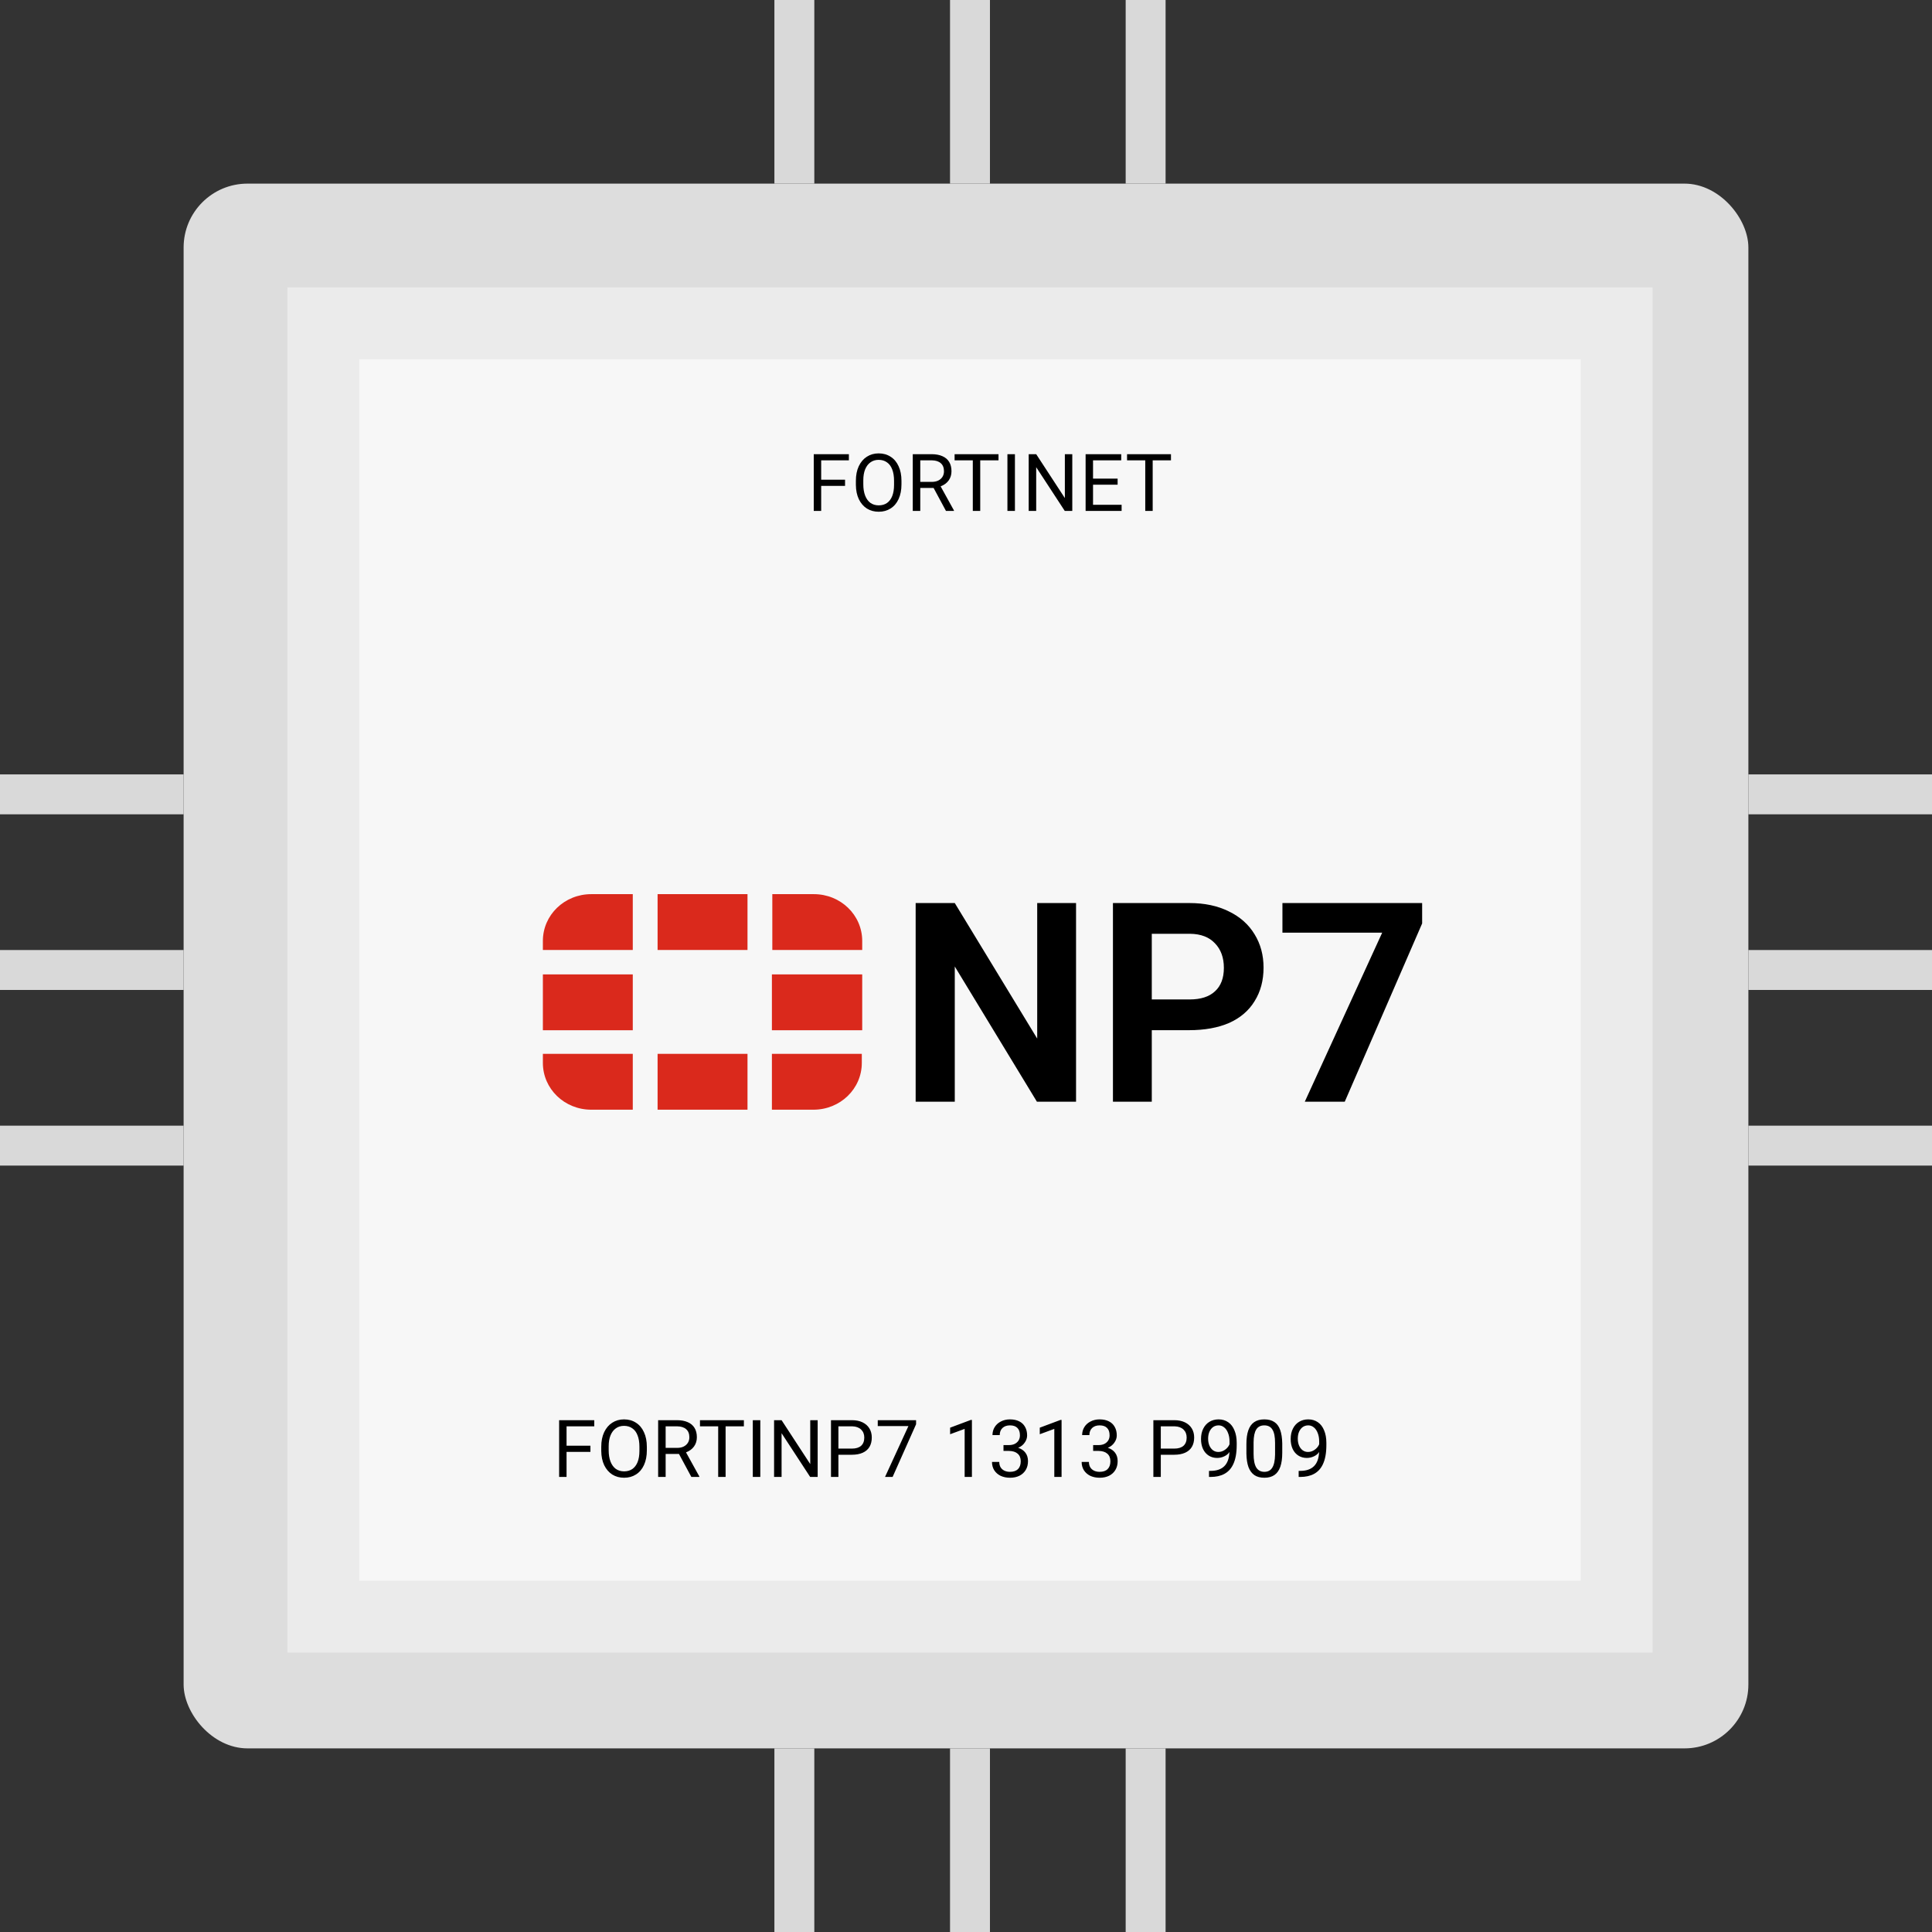
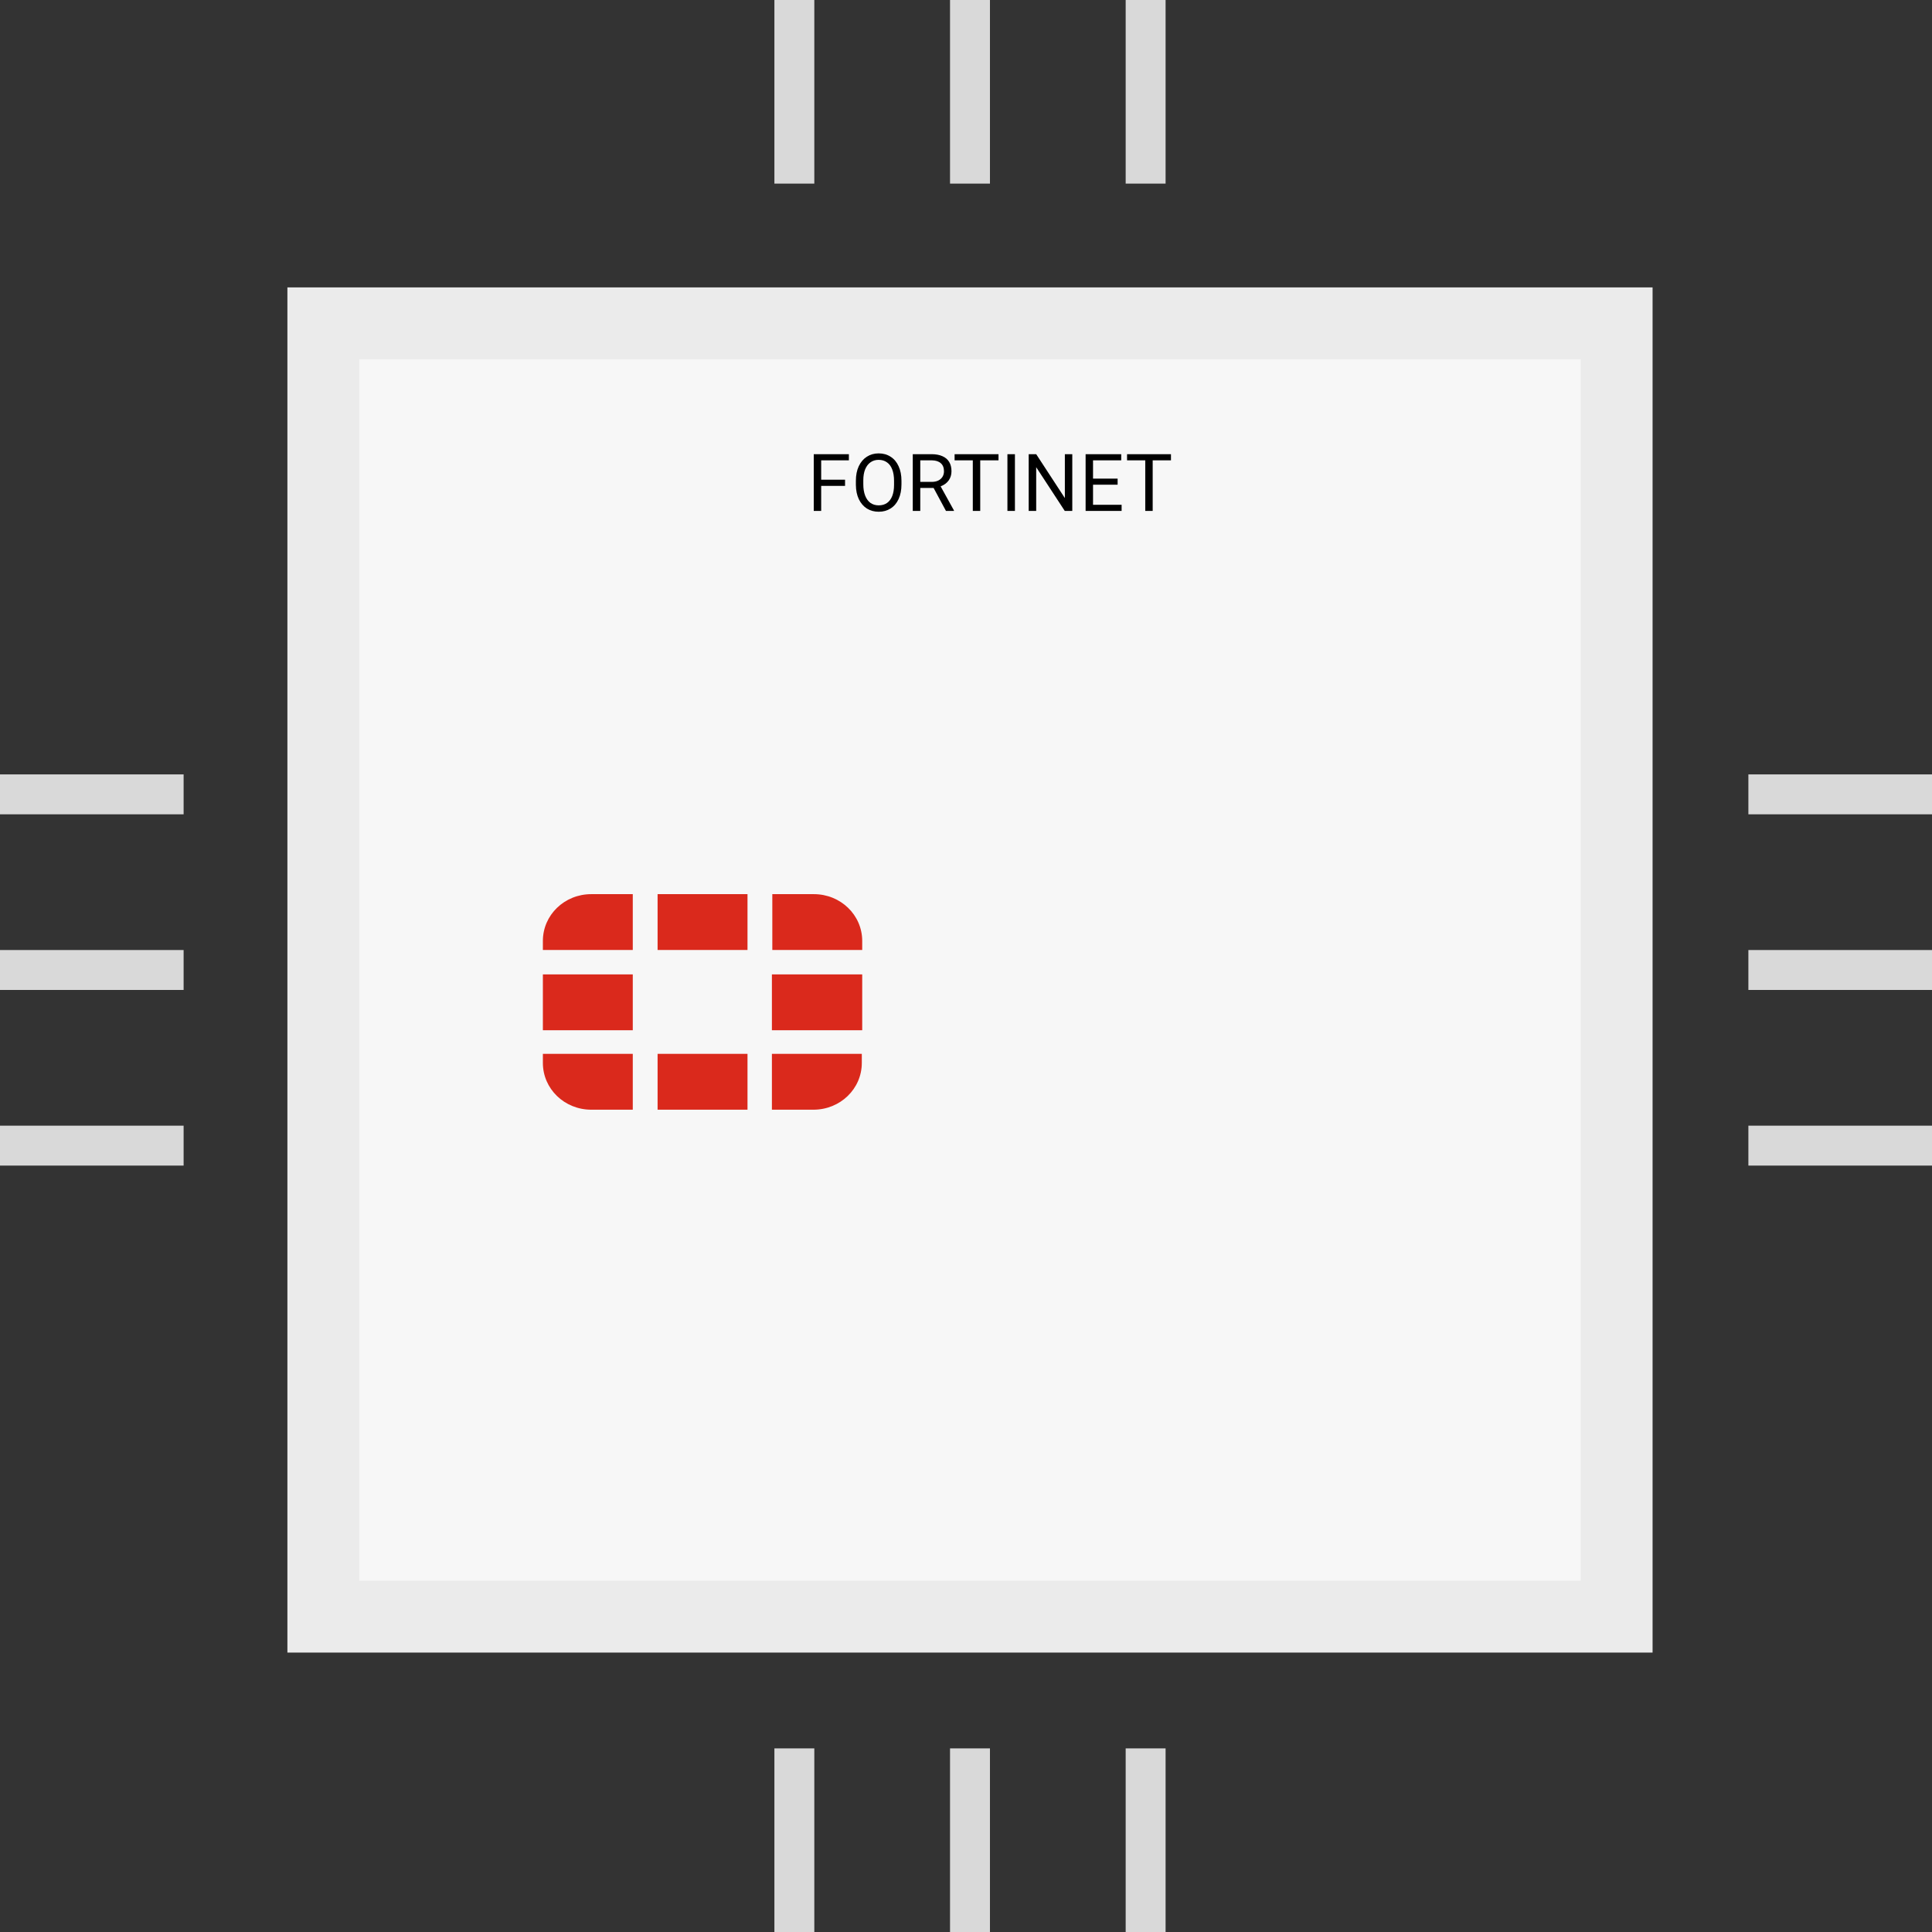
<svg xmlns="http://www.w3.org/2000/svg" width="242" height="242" viewBox="0 0 242 242" fill="none">
  <rect x="0" y="0" width="242" height="242" fill="#333333" stroke="none" />
-   <rect x="23" y="23" width="196" height="196" rx="8" fill="#DDDDDD" />
  <rect x="40.5" y="40.5" width="162" height="162" fill="#F7F7F7" stroke="#EBEBEB" stroke-width="9" />
  <path d="M105.85 60.86H102.86V64H101.93V56.89H106.33V57.66H102.86V60.09H105.85V60.86ZM112.917 60.67C112.917 61.377 112.797 61.99 112.557 62.51C112.324 63.023 111.99 63.417 111.557 63.69C111.13 63.963 110.634 64.1 110.067 64.1C109.514 64.1 109.02 63.967 108.587 63.7C108.16 63.427 107.824 63.037 107.577 62.53C107.337 62.023 107.214 61.427 107.207 60.74V60.23C107.207 59.523 107.327 58.913 107.567 58.4C107.814 57.88 108.15 57.483 108.577 57.21C109.01 56.93 109.504 56.79 110.057 56.79C110.63 56.79 111.13 56.93 111.557 57.21C111.99 57.483 112.324 57.88 112.557 58.4C112.797 58.913 112.917 59.523 112.917 60.23V60.67ZM111.987 60.22C111.987 59.66 111.91 59.187 111.757 58.8C111.61 58.407 111.39 58.11 111.097 57.91C110.81 57.703 110.464 57.6 110.057 57.6C109.664 57.6 109.324 57.703 109.037 57.91C108.75 58.11 108.527 58.403 108.367 58.79C108.214 59.17 108.137 59.623 108.137 60.15V60.67C108.137 61.21 108.214 61.68 108.367 62.08C108.52 62.473 108.74 62.777 109.027 62.99C109.32 63.197 109.667 63.3 110.067 63.3C110.467 63.3 110.81 63.203 111.097 63.01C111.384 62.81 111.604 62.52 111.757 62.14C111.91 61.753 111.987 61.287 111.987 60.74V60.22ZM116.942 61.12H115.272V64H114.332V56.89H116.682C117.215 56.89 117.668 56.973 118.042 57.14C118.415 57.3 118.698 57.54 118.892 57.86C119.085 58.173 119.182 58.563 119.182 59.03C119.182 59.47 119.062 59.857 118.822 60.19C118.582 60.517 118.248 60.76 117.822 60.92L119.492 63.94V64H118.492L116.942 61.12ZM115.272 60.36H116.712C117.018 60.36 117.285 60.307 117.512 60.2C117.745 60.087 117.925 59.93 118.052 59.73C118.178 59.53 118.242 59.297 118.242 59.03C118.242 58.59 118.108 58.253 117.842 58.02C117.582 57.787 117.205 57.667 116.712 57.66H115.272V60.36ZM125.072 57.66H122.782V64H121.852V57.66H119.572V56.89H125.072V57.66ZM127.129 64H126.189V56.89H127.129V64ZM134.313 64H133.373L129.793 58.52V64H128.853V56.89H129.793L133.383 62.39V56.89H134.313V64ZM139.992 60.71H136.912V63.23H140.492V64H135.982V56.89H140.442V57.66H136.912V59.95H139.992V60.71ZM146.674 57.66H144.384V64H143.454V57.66H141.174V56.89H146.674V57.66Z" fill="black" />
-   <path d="M73.956 181.86H70.966V185H70.036V177.89H74.436V178.66H70.966V181.09H73.956V181.86ZM81.023 181.67C81.023 182.377 80.903 182.99 80.663 183.51C80.43 184.023 80.097 184.417 79.663 184.69C79.237 184.963 78.74 185.1 78.173 185.1C77.62 185.1 77.127 184.967 76.693 184.7C76.267 184.427 75.93 184.037 75.683 183.53C75.443 183.023 75.32 182.427 75.313 181.74V181.23C75.313 180.523 75.433 179.913 75.673 179.4C75.92 178.88 76.257 178.483 76.683 178.21C77.117 177.93 77.61 177.79 78.163 177.79C78.737 177.79 79.237 177.93 79.663 178.21C80.097 178.483 80.43 178.88 80.663 179.4C80.903 179.913 81.023 180.523 81.023 181.23V181.67ZM80.093 181.22C80.093 180.66 80.017 180.187 79.863 179.8C79.717 179.407 79.497 179.11 79.203 178.91C78.917 178.703 78.57 178.6 78.163 178.6C77.77 178.6 77.43 178.703 77.143 178.91C76.857 179.11 76.633 179.403 76.473 179.79C76.32 180.17 76.243 180.623 76.243 181.15V181.67C76.243 182.21 76.32 182.68 76.473 183.08C76.627 183.473 76.847 183.777 77.133 183.99C77.427 184.197 77.773 184.3 78.173 184.3C78.573 184.3 78.917 184.203 79.203 184.01C79.49 183.81 79.71 183.52 79.863 183.14C80.017 182.753 80.093 182.287 80.093 181.74V181.22ZM85.048 182.12H83.378V185H82.438V177.89H84.788C85.322 177.89 85.775 177.973 86.148 178.14C86.522 178.3 86.805 178.54 86.998 178.86C87.192 179.173 87.288 179.563 87.288 180.03C87.288 180.47 87.168 180.857 86.928 181.19C86.688 181.517 86.355 181.76 85.928 181.92L87.598 184.94V185H86.598L85.048 182.12ZM83.378 181.36H84.818C85.125 181.36 85.391 181.307 85.618 181.2C85.852 181.087 86.031 180.93 86.158 180.73C86.285 180.53 86.348 180.297 86.348 180.03C86.348 179.59 86.215 179.253 85.948 179.02C85.688 178.787 85.311 178.667 84.818 178.66H83.378V181.36ZM93.178 178.66H90.888V185H89.959V178.66H87.678V177.89H93.178V178.66ZM95.235 185H94.295V177.89H95.235V185ZM102.42 185H101.48L97.9 179.52V185H96.96V177.89H97.9L101.49 183.39V177.89H102.42V185ZM105.019 182.22V185H104.089V177.89H106.709C107.222 177.89 107.665 177.98 108.039 178.16C108.412 178.34 108.699 178.593 108.899 178.92C109.099 179.247 109.199 179.627 109.199 180.06C109.199 180.52 109.102 180.913 108.909 181.24C108.715 181.56 108.432 181.803 108.059 181.97C107.685 182.137 107.232 182.22 106.699 182.22H105.019ZM105.019 181.45H106.709C107.209 181.45 107.592 181.333 107.859 181.1C108.125 180.86 108.259 180.517 108.259 180.07C108.259 179.65 108.125 179.313 107.859 179.06C107.592 178.807 107.225 178.673 106.759 178.66H105.019V181.45ZM114.747 178.4L111.807 185H110.857L113.787 178.63H109.947V177.89H114.747V178.4ZM121.741 185H120.831V178.98L119.011 179.65V178.83L121.601 177.86H121.741V185ZM125.696 181.01H126.376C126.656 181.01 126.899 180.96 127.106 180.86C127.313 180.753 127.473 180.61 127.586 180.43C127.699 180.243 127.756 180.03 127.756 179.79C127.756 179.377 127.649 179.067 127.436 178.86C127.229 178.647 126.919 178.54 126.506 178.54C126.113 178.54 125.799 178.65 125.566 178.87C125.339 179.09 125.226 179.387 125.226 179.76H124.316C124.316 179.387 124.409 179.05 124.596 178.75C124.783 178.45 125.043 178.217 125.376 178.05C125.709 177.877 126.086 177.79 126.506 177.79C126.953 177.79 127.336 177.87 127.656 178.03C127.983 178.19 128.229 178.423 128.396 178.73C128.569 179.03 128.656 179.387 128.656 179.8C128.656 180.12 128.553 180.423 128.346 180.71C128.146 180.997 127.876 181.21 127.536 181.35C127.929 181.477 128.233 181.683 128.446 181.97C128.659 182.257 128.766 182.607 128.766 183.02C128.766 183.44 128.673 183.807 128.486 184.12C128.299 184.433 128.036 184.677 127.696 184.85C127.356 185.017 126.963 185.1 126.516 185.1C126.076 185.1 125.683 185.02 125.336 184.86C124.996 184.693 124.729 184.46 124.536 184.16C124.349 183.86 124.256 183.513 124.256 183.12H125.166C125.166 183.373 125.219 183.593 125.326 183.78C125.439 183.967 125.596 184.11 125.796 184.21C126.003 184.31 126.239 184.36 126.506 184.36C126.946 184.36 127.279 184.247 127.506 184.02C127.739 183.793 127.856 183.467 127.856 183.04C127.856 182.627 127.729 182.31 127.476 182.09C127.223 181.863 126.856 181.747 126.376 181.74H125.696V181.01ZM132.971 185H132.061V178.98L130.241 179.65V178.83L132.831 177.86H132.971V185ZM136.926 181.01H137.606C137.886 181.01 138.13 180.96 138.336 180.86C138.543 180.753 138.703 180.61 138.816 180.43C138.93 180.243 138.986 180.03 138.986 179.79C138.986 179.377 138.88 179.067 138.666 178.86C138.46 178.647 138.15 178.54 137.736 178.54C137.343 178.54 137.03 178.65 136.796 178.87C136.57 179.09 136.456 179.387 136.456 179.76H135.546C135.546 179.387 135.64 179.05 135.826 178.75C136.013 178.45 136.273 178.217 136.606 178.05C136.94 177.877 137.316 177.79 137.736 177.79C138.183 177.79 138.566 177.87 138.886 178.03C139.213 178.19 139.46 178.423 139.626 178.73C139.8 179.03 139.886 179.387 139.886 179.8C139.886 180.12 139.783 180.423 139.576 180.71C139.376 180.997 139.106 181.21 138.766 181.35C139.16 181.477 139.463 181.683 139.676 181.97C139.89 182.257 139.996 182.607 139.996 183.02C139.996 183.44 139.903 183.807 139.716 184.12C139.53 184.433 139.266 184.677 138.926 184.85C138.586 185.017 138.193 185.1 137.746 185.1C137.306 185.1 136.913 185.02 136.566 184.86C136.226 184.693 135.96 184.46 135.766 184.16C135.58 183.86 135.486 183.513 135.486 183.12H136.396C136.396 183.373 136.45 183.593 136.556 183.78C136.67 183.967 136.826 184.11 137.026 184.21C137.233 184.31 137.47 184.36 137.736 184.36C138.176 184.36 138.51 184.247 138.736 184.02C138.97 183.793 139.086 183.467 139.086 183.04C139.086 182.627 138.96 182.31 138.706 182.09C138.453 181.863 138.086 181.747 137.606 181.74H136.926V181.01ZM145.4 182.22V185H144.47V177.89H147.09C147.603 177.89 148.046 177.98 148.42 178.16C148.793 178.34 149.08 178.593 149.28 178.92C149.48 179.247 149.58 179.627 149.58 180.06C149.58 180.52 149.483 180.913 149.29 181.24C149.096 181.56 148.813 181.803 148.44 181.97C148.066 182.137 147.613 182.22 147.08 182.22H145.4ZM145.4 181.45H147.09C147.59 181.45 147.973 181.333 148.24 181.1C148.506 180.86 148.64 180.517 148.64 180.07C148.64 179.65 148.506 179.313 148.24 179.06C147.973 178.807 147.606 178.673 147.14 178.66H145.4V181.45ZM153.998 181.87C153.872 182.09 153.662 182.27 153.368 182.41C153.082 182.55 152.778 182.62 152.458 182.62C152.065 182.62 151.715 182.523 151.408 182.33C151.102 182.137 150.862 181.86 150.688 181.5C150.522 181.14 150.438 180.723 150.438 180.25C150.438 179.75 150.532 179.317 150.718 178.95C150.905 178.577 151.165 178.29 151.498 178.09C151.832 177.89 152.212 177.79 152.638 177.79C153.105 177.79 153.508 177.91 153.848 178.15C154.188 178.383 154.448 178.723 154.628 179.17C154.815 179.61 154.908 180.13 154.908 180.73V181C154.908 182.027 154.755 182.847 154.448 183.46C154.195 183.98 153.832 184.367 153.358 184.62C152.892 184.873 152.312 185 151.618 185H151.438V184.24H151.628C152.382 184.24 152.955 184.047 153.348 183.66C153.748 183.273 153.965 182.677 153.998 181.87ZM152.608 181.87C152.908 181.87 153.185 181.78 153.438 181.6C153.698 181.42 153.888 181.19 154.008 180.91V180.55C154.008 180.157 153.948 179.81 153.828 179.51C153.715 179.203 153.555 178.967 153.348 178.8C153.142 178.627 152.908 178.54 152.648 178.54C152.382 178.54 152.148 178.61 151.948 178.75C151.755 178.89 151.602 179.087 151.488 179.34C151.382 179.587 151.328 179.877 151.328 180.21C151.328 180.53 151.382 180.817 151.488 181.07C151.595 181.317 151.745 181.513 151.938 181.66C152.132 181.8 152.355 181.87 152.608 181.87ZM160.613 181.97C160.613 182.677 160.533 183.26 160.373 183.72C160.213 184.18 159.967 184.527 159.633 184.76C159.3 184.987 158.88 185.1 158.373 185.1C157.867 185.1 157.45 184.99 157.123 184.77C156.797 184.543 156.55 184.21 156.383 183.77C156.223 183.323 156.137 182.763 156.123 182.09V180.88C156.123 180.187 156.203 179.613 156.363 179.16C156.523 178.7 156.77 178.357 157.103 178.13C157.437 177.903 157.857 177.79 158.363 177.79C158.877 177.79 159.297 177.9 159.623 178.12C159.95 178.333 160.193 178.663 160.353 179.11C160.513 179.55 160.6 180.113 160.613 180.8V181.97ZM159.713 180.73C159.713 179.97 159.603 179.417 159.383 179.07C159.17 178.717 158.83 178.54 158.363 178.54C157.903 178.54 157.567 178.713 157.353 179.06C157.14 179.4 157.03 179.933 157.023 180.66V182.11C157.023 182.87 157.133 183.437 157.353 183.81C157.58 184.177 157.92 184.36 158.373 184.36C158.82 184.36 159.15 184.187 159.363 183.84C159.583 183.493 159.7 182.95 159.713 182.21V180.73ZM165.229 181.87C165.102 182.09 164.892 182.27 164.599 182.41C164.312 182.55 164.009 182.62 163.689 182.62C163.295 182.62 162.945 182.523 162.639 182.33C162.332 182.137 162.092 181.86 161.919 181.5C161.752 181.14 161.669 180.723 161.669 180.25C161.669 179.75 161.762 179.317 161.949 178.95C162.135 178.577 162.395 178.29 162.729 178.09C163.062 177.89 163.442 177.79 163.869 177.79C164.335 177.79 164.739 177.91 165.079 178.15C165.419 178.383 165.679 178.723 165.859 179.17C166.045 179.61 166.139 180.13 166.139 180.73V181C166.139 182.027 165.985 182.847 165.679 183.46C165.425 183.98 165.062 184.367 164.589 184.62C164.122 184.873 163.542 185 162.849 185H162.669V184.24H162.859C163.612 184.24 164.185 184.047 164.579 183.66C164.979 183.273 165.195 182.677 165.229 181.87ZM163.839 181.87C164.139 181.87 164.415 181.78 164.669 181.6C164.929 181.42 165.119 181.19 165.239 180.91V180.55C165.239 180.157 165.179 179.81 165.059 179.51C164.945 179.203 164.785 178.967 164.579 178.8C164.372 178.627 164.139 178.54 163.879 178.54C163.612 178.54 163.379 178.61 163.179 178.75C162.985 178.89 162.832 179.087 162.719 179.34C162.612 179.587 162.559 179.877 162.559 180.21C162.559 180.53 162.612 180.817 162.719 181.07C162.825 181.317 162.975 181.513 163.169 181.66C163.362 181.8 163.585 181.87 163.839 181.87Z" fill="black" />
-   <path d="M134.784 138H129.884L119.594 121.06V138H114.694V113.115H119.594L129.919 130.09V113.115H134.784V138ZM144.271 129.04V138H139.406V113.115H148.996C150.886 113.115 152.531 113.465 153.931 114.165C155.331 114.842 156.405 115.798 157.151 117.035C157.898 118.248 158.271 119.637 158.271 121.2C158.271 122.81 157.898 124.21 157.151 125.4C156.428 126.59 155.366 127.5 153.966 128.13C152.566 128.737 150.886 129.04 148.926 129.04H144.271ZM144.271 125.19H148.996C150.396 125.19 151.458 124.852 152.181 124.175C152.928 123.498 153.301 122.518 153.301 121.235C153.301 119.952 152.928 118.925 152.181 118.155C151.458 117.385 150.431 116.988 149.101 116.965H144.271V125.19ZM178.136 115.67L168.441 138H163.436L173.131 116.825H160.636V113.115H178.136V115.67Z" fill="black" />
  <path d="M108 122.051V129.047H96.688V122.051H108ZM82.369 139H93.631V132.004H82.369V139ZM108 117.863C108 114.611 105.299 112 101.936 112H96.739V118.996H108V117.863ZM82.369 112V118.996H93.631V112H82.369ZM68 122.051V129.047H79.261V122.051H68ZM96.688 139H101.885C105.248 139 107.949 136.389 107.949 133.137V132.004H96.688V139ZM68 133.137C68 136.389 70.701 139 74.064 139H79.261V132.004H68V133.137ZM68 117.863V118.996H79.261V112H74.064C70.701 112 68 114.611 68 117.863Z" fill="#DA291C" />
  <rect x="141" width="5" height="23" fill="#D9D9D9" />
  <rect x="119" width="5" height="23" fill="#D9D9D9" />
  <rect x="97" width="5" height="23" fill="#D9D9D9" />
  <rect x="141" y="219" width="5" height="23" fill="#D9D9D9" />
  <rect x="119" y="219" width="5" height="23" fill="#D9D9D9" />
  <rect x="97" y="219" width="5" height="23" fill="#D9D9D9" />
  <rect x="219" y="102" width="5" height="23" transform="rotate(-90 219 102)" fill="#D9D9D9" />
  <rect x="219" y="124" width="5" height="23" transform="rotate(-90 219 124)" fill="#D9D9D9" />
  <rect x="219" y="146" width="5" height="23" transform="rotate(-90 219 146)" fill="#D9D9D9" />
  <rect y="102" width="5" height="23" transform="rotate(-90 0 102)" fill="#D9D9D9" />
  <rect y="124" width="5" height="23" transform="rotate(-90 0 124)" fill="#D9D9D9" />
  <rect y="146" width="5" height="23" transform="rotate(-90 0 146)" fill="#D9D9D9" />
</svg>